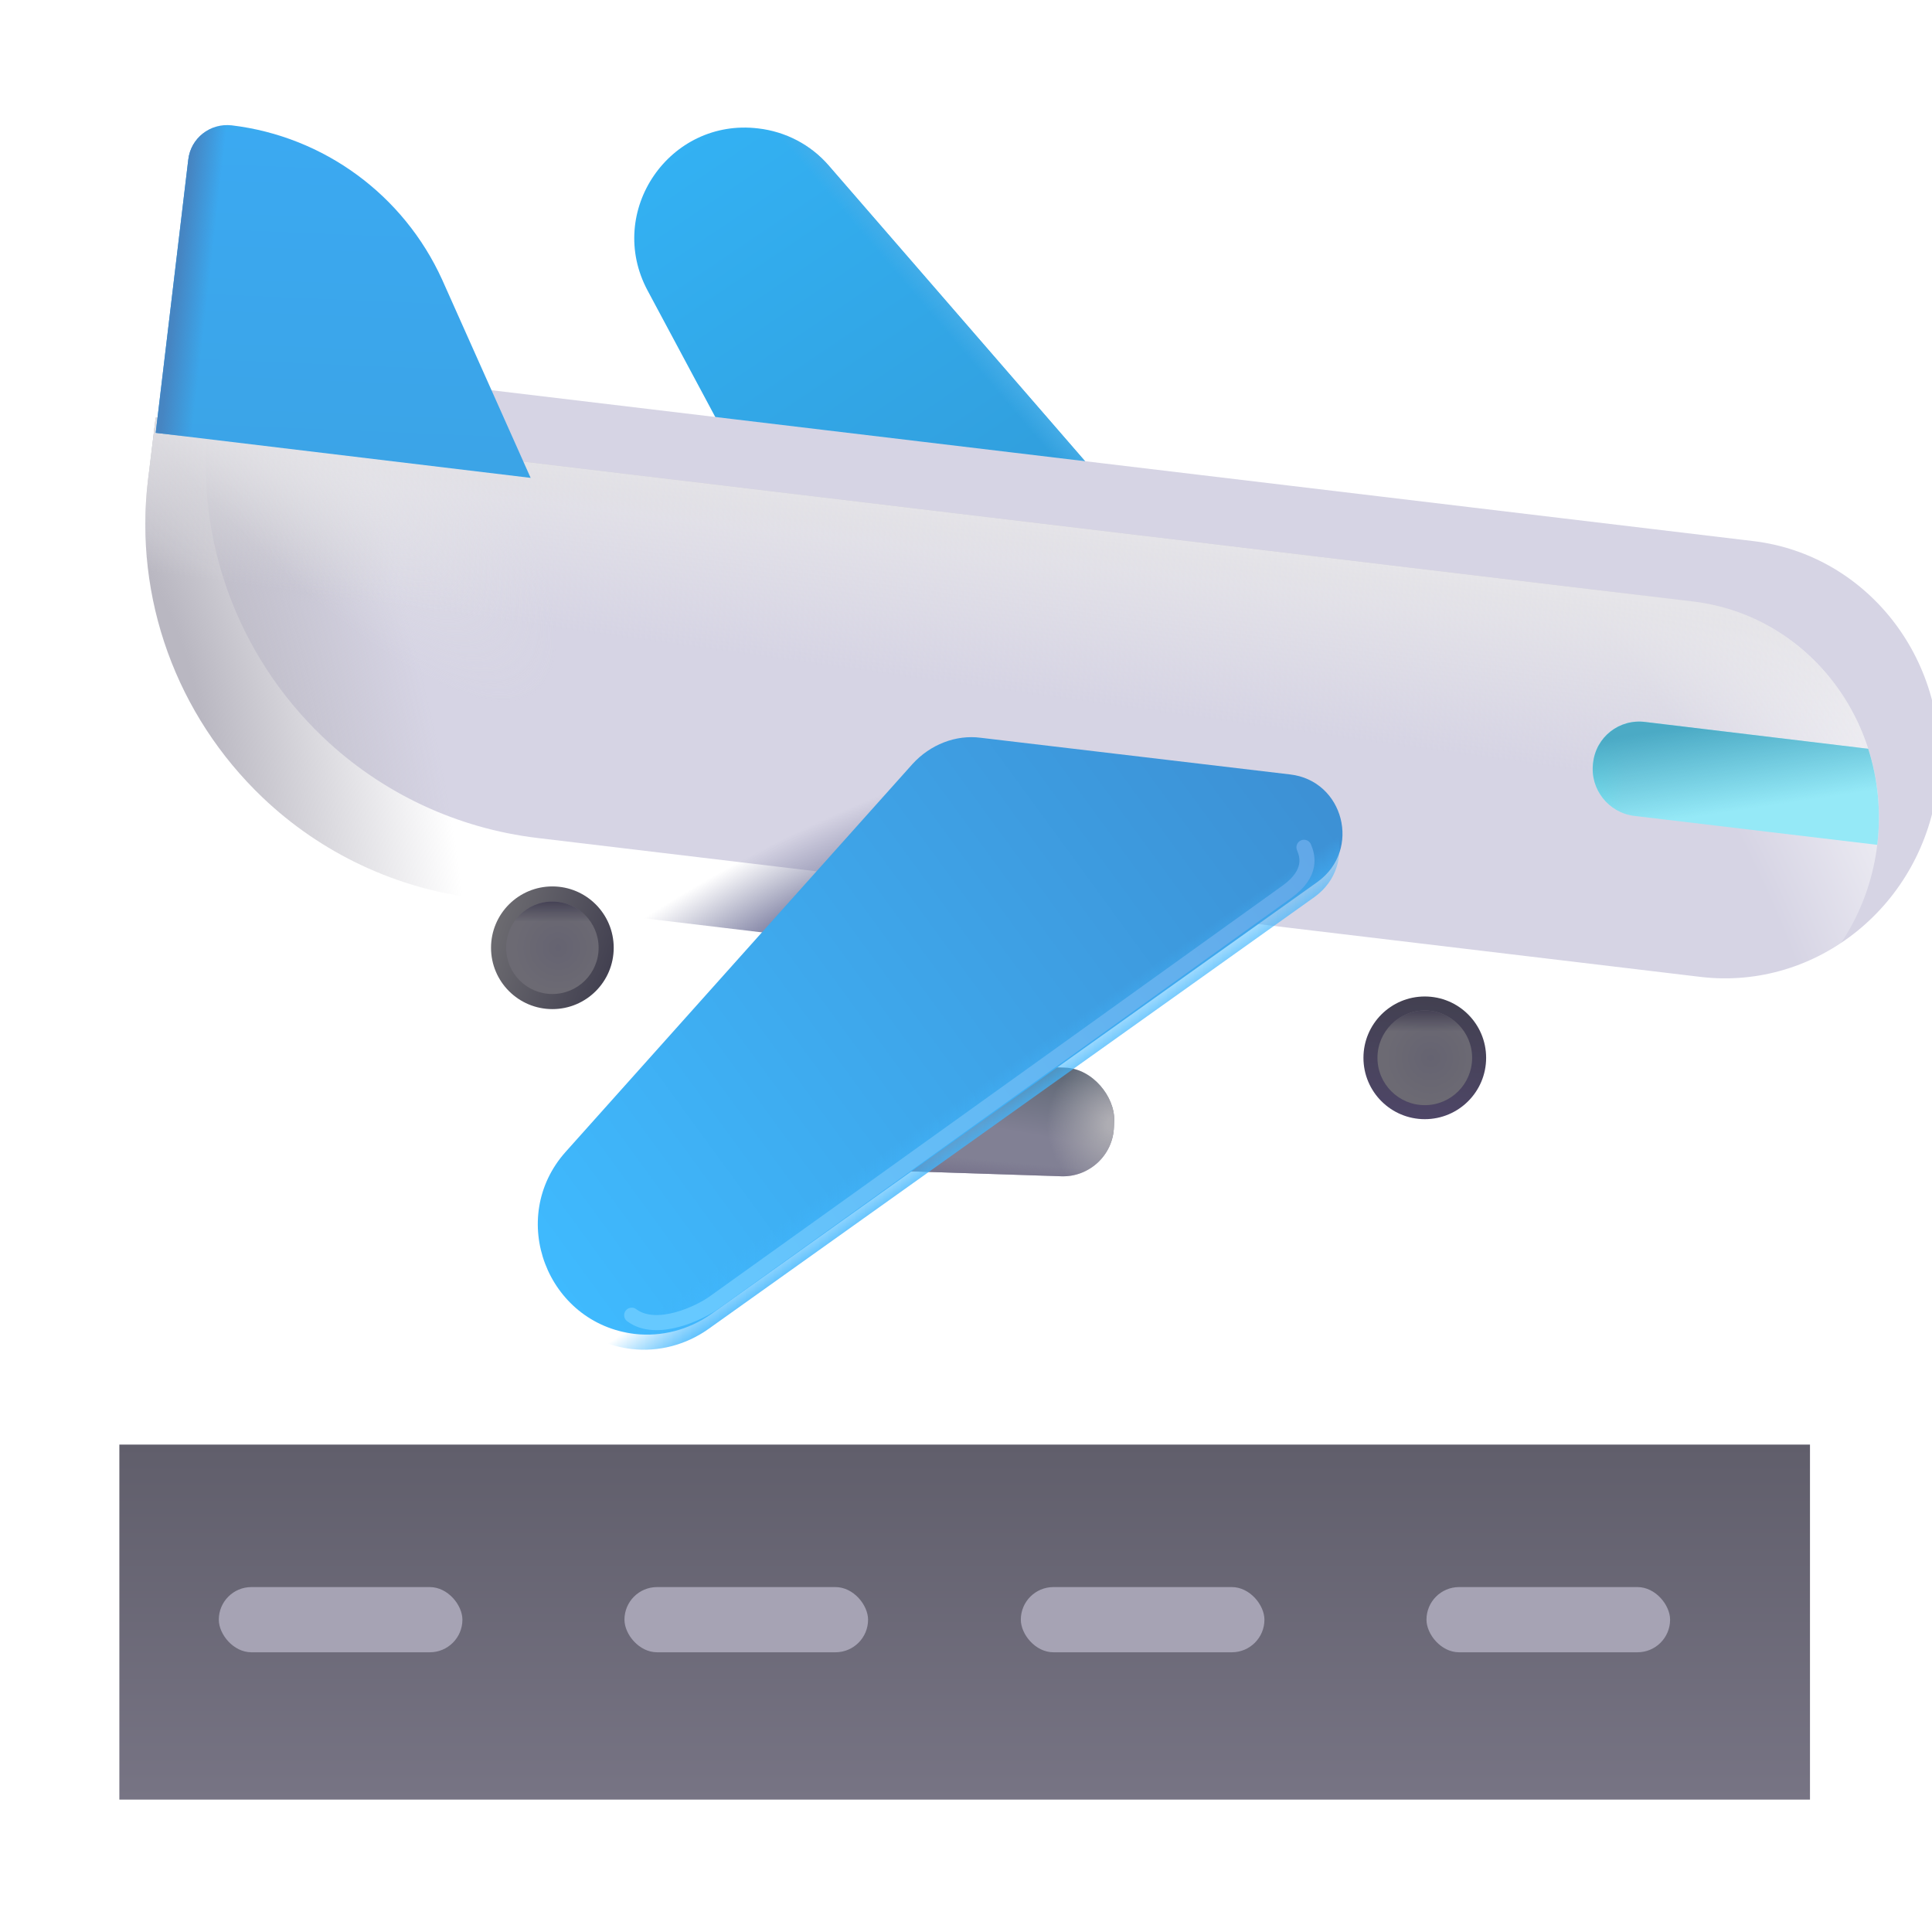
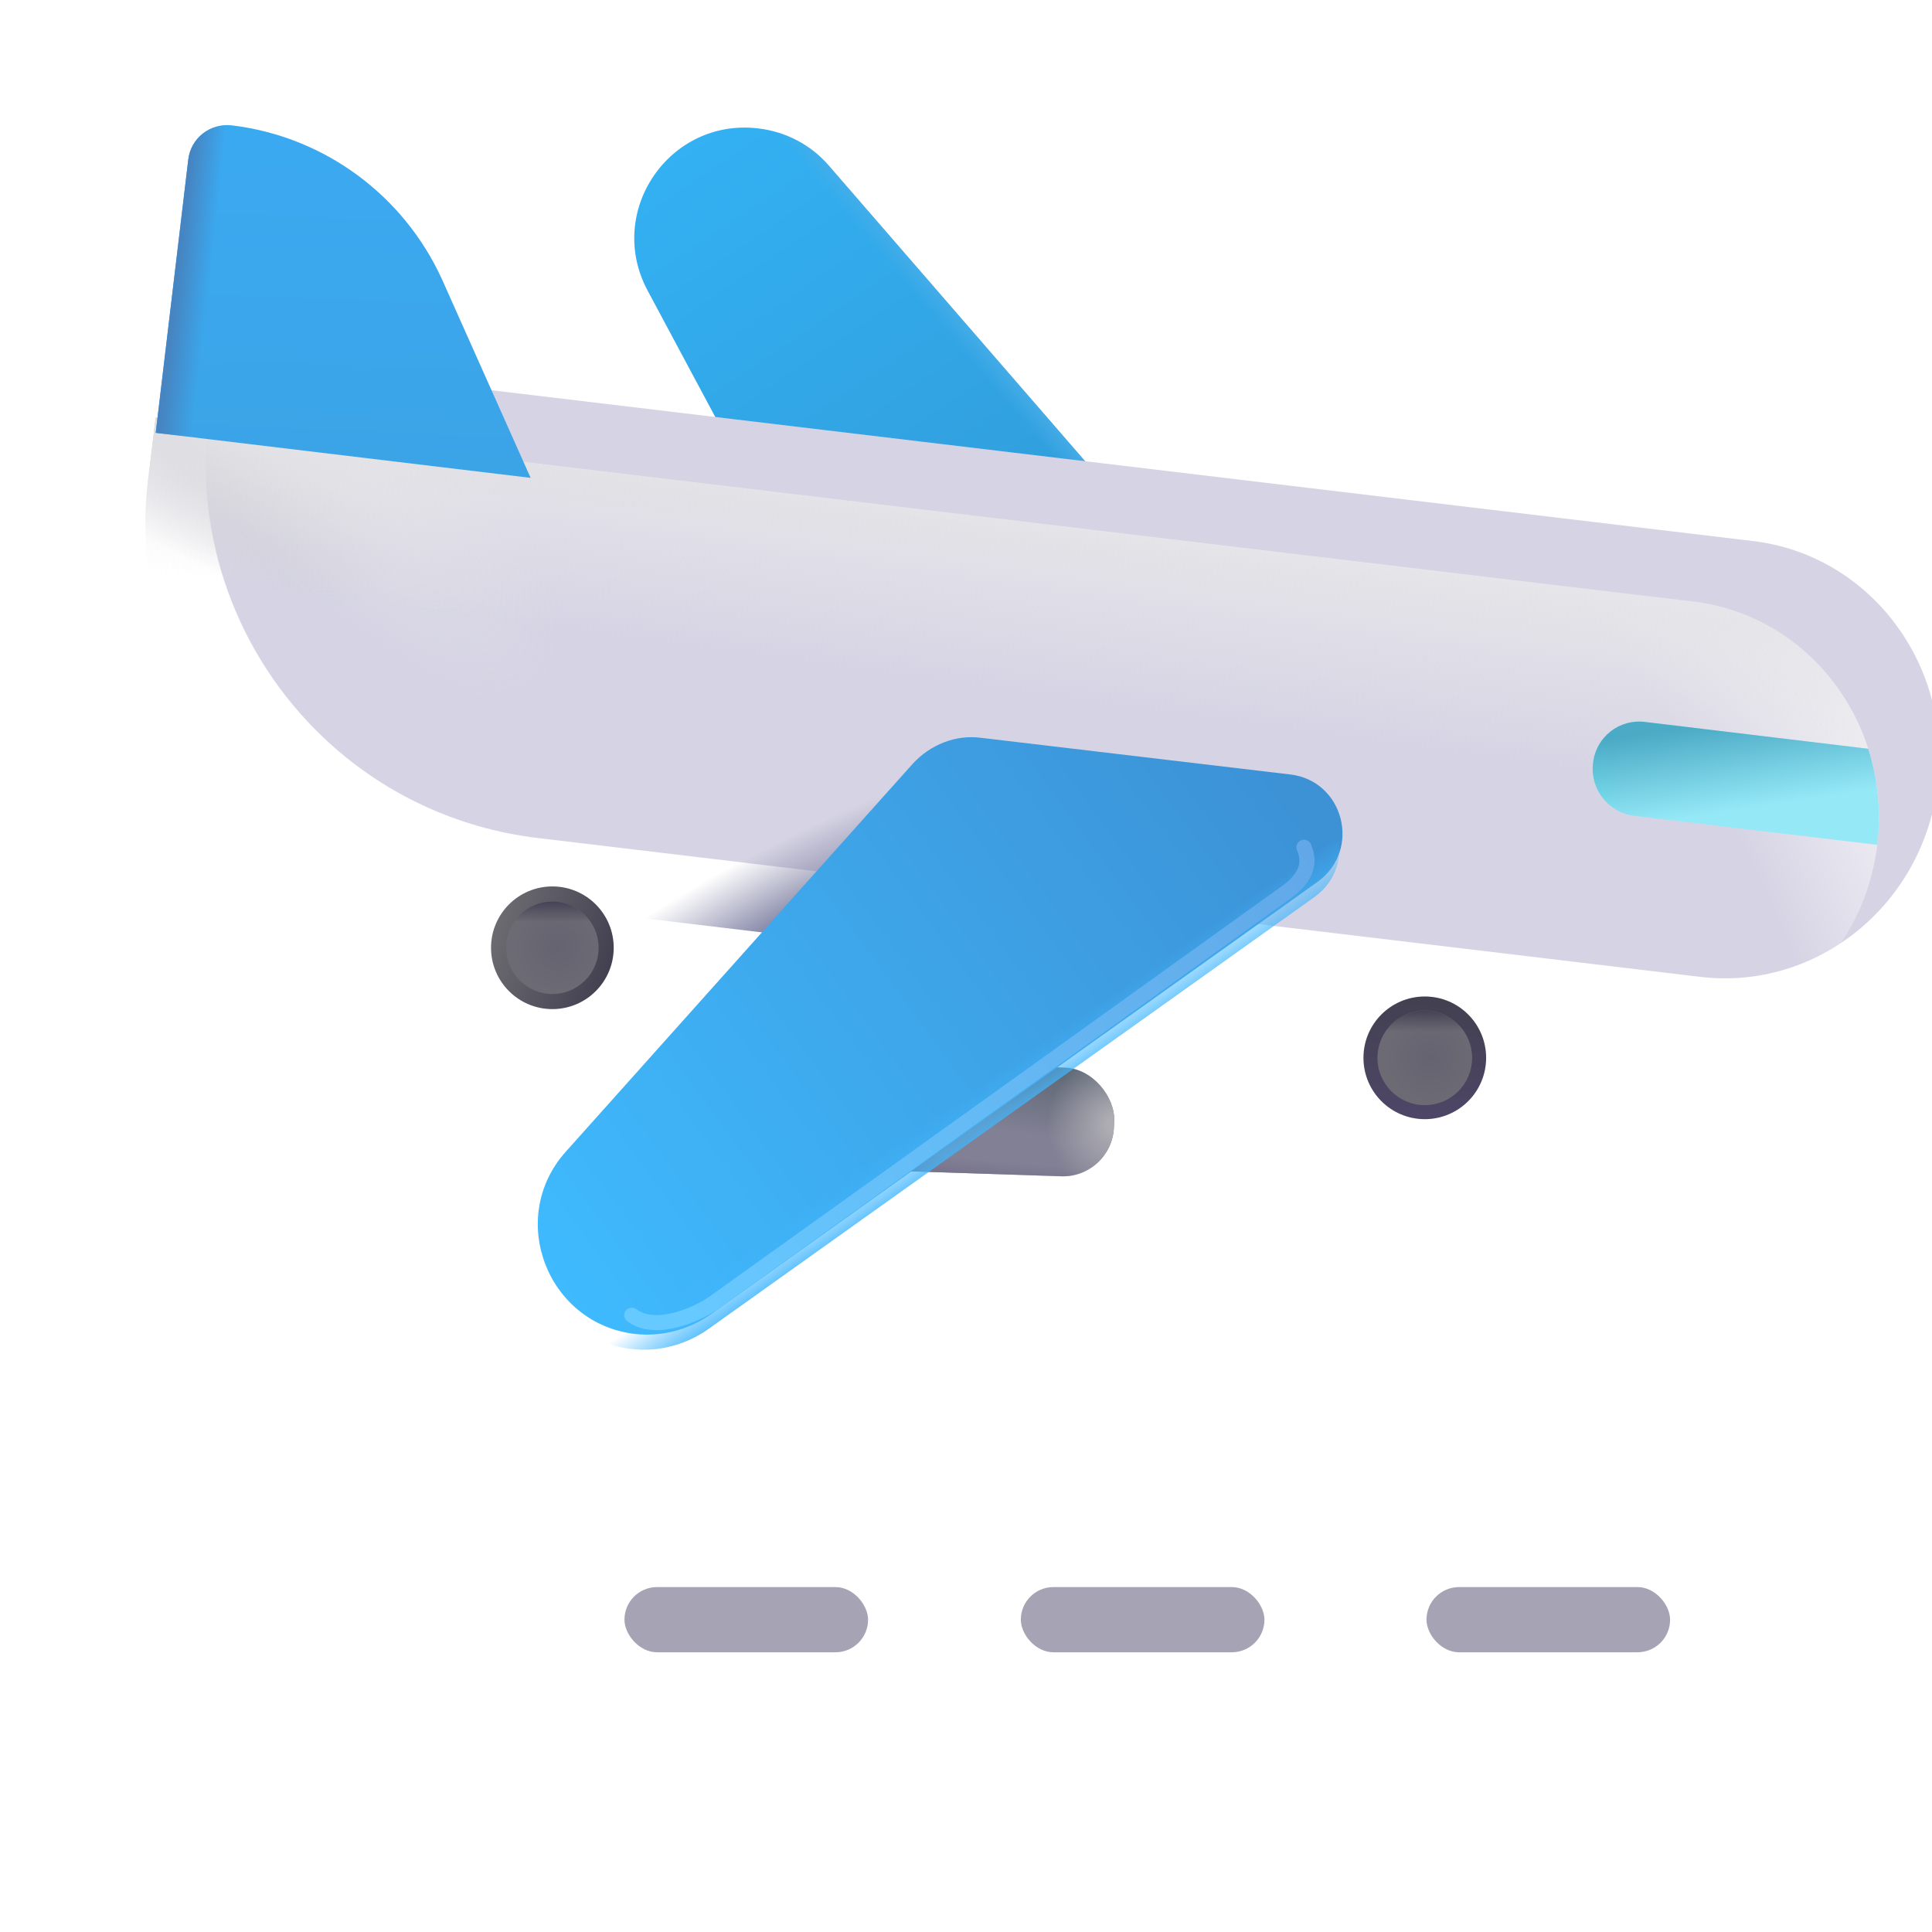
<svg xmlns="http://www.w3.org/2000/svg" width="32" height="32" viewBox="0 0 32 32" fill="none">
  <g clip-path="url(#clip0_18_12656)">
    <circle cx="9.149" cy="15.698" r="1.016" fill="url(#paint0_linear_18_12656)" />
    <g filter="url(#filter0_f_18_12656)">
      <circle cx="9.149" cy="15.698" r="0.766" fill="url(#paint1_radial_18_12656)" />
      <circle cx="9.149" cy="15.698" r="0.766" fill="url(#paint2_linear_18_12656)" />
    </g>
    <circle cx="23.599" cy="17.521" r="1.016" fill="url(#paint3_linear_18_12656)" />
    <g filter="url(#filter1_f_18_12656)">
      <circle cx="23.599" cy="17.521" r="0.784" fill="url(#paint4_radial_18_12656)" />
      <circle cx="23.599" cy="17.521" r="0.784" fill="url(#paint5_linear_18_12656)" />
    </g>
    <rect x="13.968" y="17.562" width="4.516" height="1.801" rx="0.844" transform="rotate(1.887 13.968 17.562)" fill="url(#paint6_linear_18_12656)" />
    <rect x="13.968" y="17.562" width="4.516" height="1.801" rx="0.844" transform="rotate(1.887 13.968 17.562)" fill="url(#paint7_linear_18_12656)" />
    <rect x="13.968" y="17.562" width="4.516" height="1.801" rx="0.844" transform="rotate(1.887 13.968 17.562)" fill="url(#paint8_radial_18_12656)" />
    <rect x="14.995" y="7.789" width="4.516" height="1.801" rx="0.844" transform="rotate(1.887 14.995 7.789)" fill="url(#paint9_linear_18_12656)" />
    <rect x="14.995" y="7.789" width="4.516" height="1.801" rx="0.844" transform="rotate(1.887 14.995 7.789)" fill="url(#paint10_linear_18_12656)" />
    <rect x="14.995" y="7.789" width="4.516" height="1.801" rx="0.844" transform="rotate(1.887 14.995 7.789)" fill="url(#paint11_radial_18_12656)" />
-     <rect x="1.977" y="23.927" width="28.002" height="5.88" fill="url(#paint12_linear_18_12656)" />
    <g filter="url(#filter2_i_18_12656)">
      <path d="M15.156 13.489L23.564 14.488L13.726 3.142C13.428 2.797 13.008 2.578 12.558 2.527C11.09 2.35 10.025 3.901 10.726 5.212L15.156 13.489Z" fill="url(#paint13_linear_18_12656)" />
      <path d="M15.156 13.489L23.564 14.488L13.726 3.142C13.428 2.797 13.008 2.578 12.558 2.527C11.09 2.35 10.025 3.901 10.726 5.212L15.156 13.489Z" fill="url(#paint14_linear_18_12656)" />
    </g>
    <g filter="url(#filter3_i_18_12656)">
      <path d="M2.579 6.918L2.452 7.945C2.215 9.904 2.923 11.848 4.349 13.209C5.323 14.137 6.568 14.721 7.905 14.88L27.17 17.181C29.097 17.407 30.855 15.985 31.094 13.987C31.333 11.99 29.958 10.187 28.031 9.961L2.579 6.918Z" fill="#D6D4E4" />
    </g>
    <path d="M2.579 6.918L2.452 7.945C2.215 9.904 2.923 11.848 4.349 13.209C5.323 14.137 6.568 14.721 7.905 14.88L27.17 17.181C29.097 17.407 30.855 15.985 31.094 13.987C31.333 11.99 29.958 10.187 28.031 9.961L2.579 6.918Z" fill="url(#paint15_radial_18_12656)" />
    <path d="M2.579 6.918L2.452 7.945C2.215 9.904 2.923 11.848 4.349 13.209C5.323 14.137 6.568 14.721 7.905 14.88L27.17 17.181C29.097 17.407 30.855 15.985 31.094 13.987C31.333 11.99 29.958 10.187 28.031 9.961L2.579 6.918Z" fill="url(#paint16_linear_18_12656)" />
    <path d="M2.579 6.918L2.452 7.945C2.215 9.904 2.923 11.848 4.349 13.209C5.323 14.137 6.568 14.721 7.905 14.88L27.17 17.181C29.097 17.407 30.855 15.985 31.094 13.987C31.333 11.99 29.958 10.187 28.031 9.961L2.579 6.918Z" fill="url(#paint17_radial_18_12656)" />
    <path d="M2.579 6.918L2.452 7.945C2.215 9.904 2.923 11.848 4.349 13.209C5.323 14.137 6.568 14.721 7.905 14.88L27.17 17.181C29.097 17.407 30.855 15.985 31.094 13.987C31.333 11.99 29.958 10.187 28.031 9.961L2.579 6.918Z" fill="url(#paint18_radial_18_12656)" />
-     <path d="M2.579 6.918L2.452 7.945C2.215 9.904 2.923 11.848 4.349 13.209C5.323 14.137 6.568 14.721 7.905 14.88L27.17 17.181C29.097 17.407 30.855 15.985 31.094 13.987C31.333 11.99 29.958 10.187 28.031 9.961L2.579 6.918Z" fill="url(#paint19_radial_18_12656)" />
    <path d="M2.579 6.918L2.452 7.945C2.215 9.904 2.923 11.848 4.349 13.209C5.323 14.137 6.568 14.721 7.905 14.88L27.17 17.181C29.097 17.407 30.855 15.985 31.094 13.987C31.333 11.99 29.958 10.187 28.031 9.961L2.579 6.918Z" fill="url(#paint20_radial_18_12656)" />
    <path d="M2.579 6.918L2.452 7.945C2.215 9.904 2.923 11.848 4.349 13.209C5.323 14.137 6.568 14.721 7.905 14.88L27.17 17.181C29.097 17.407 30.855 15.985 31.094 13.987C31.333 11.99 29.958 10.187 28.031 9.961L2.579 6.918Z" fill="url(#paint21_linear_18_12656)" />
    <path fill-rule="evenodd" clip-rule="evenodd" d="M30.943 12.402L27.257 11.959C26.821 11.9 26.43 12.208 26.386 12.643C26.333 13.07 26.641 13.461 27.069 13.514L31.093 13.993C31.093 13.991 31.093 13.989 31.094 13.988C31.16 13.434 31.102 12.896 30.943 12.402Z" fill="url(#paint22_linear_18_12656)" />
    <path fill-rule="evenodd" clip-rule="evenodd" d="M30.943 12.402L27.257 11.959C26.821 11.9 26.43 12.208 26.386 12.643C26.333 13.07 26.641 13.461 27.069 13.514L31.093 13.993C31.093 13.991 31.093 13.989 31.094 13.988C31.16 13.434 31.102 12.896 30.943 12.402Z" fill="url(#paint23_linear_18_12656)" />
    <g filter="url(#filter4_i_18_12656)">
      <path d="M8.789 7.665L7.322 4.379C6.685 2.981 5.369 2.01 3.838 1.826C3.481 1.786 3.158 2.039 3.118 2.396L2.579 6.919L8.789 7.665Z" fill="url(#paint24_linear_18_12656)" />
      <path d="M8.789 7.665L7.322 4.379C6.685 2.981 5.369 2.01 3.838 1.826C3.481 1.786 3.158 2.039 3.118 2.396L2.579 6.919L8.789 7.665Z" fill="url(#paint25_linear_18_12656)" />
    </g>
    <g filter="url(#filter5_i_18_12656)">
      <path d="M16.195 12.47L21.317 13.077C22.208 13.179 22.505 14.327 21.774 14.856L11.73 22.015C11.36 22.276 10.908 22.395 10.463 22.344C9.008 22.17 8.341 20.421 9.32 19.327L15.066 12.902C15.358 12.583 15.78 12.415 16.195 12.47Z" fill="url(#paint26_linear_18_12656)" />
    </g>
    <path d="M16.195 12.47L21.317 13.077C22.208 13.179 22.505 14.327 21.774 14.856L11.73 22.015C11.36 22.276 10.908 22.395 10.463 22.344C9.008 22.17 8.341 20.421 9.32 19.327L15.066 12.902C15.358 12.583 15.78 12.415 16.195 12.47Z" fill="url(#paint27_linear_18_12656)" />
-     <rect x="3.624" y="26.287" width="4.035" height="1.08" rx="0.54" fill="#A6A3B4" />
    <rect x="10.343" y="26.287" width="4.035" height="1.08" rx="0.54" fill="#A6A3B4" />
    <rect x="16.908" y="26.287" width="4.035" height="1.08" rx="0.54" fill="#A6A3B4" />
    <rect x="23.627" y="26.287" width="4.035" height="1.08" rx="0.54" fill="#A6A3B4" />
    <g filter="url(#filter6_f_18_12656)">
      <path d="M21.598 14.034C21.658 14.175 21.743 14.464 21.315 14.771C20.888 15.078 14.861 19.405 11.846 21.561C11.598 21.746 10.873 22.091 10.463 21.784" stroke="url(#paint28_linear_18_12656)" stroke-width="0.25" stroke-linecap="round" />
    </g>
  </g>
  <defs>
    <filter id="filter0_f_18_12656" x="8.134" y="14.683" width="2.031" height="2.031" filterUnits="userSpaceOnUse" color-interpolation-filters="sRGB">
      <feFlood flood-opacity="0" result="BackgroundImageFix" />
      <feBlend mode="normal" in="SourceGraphic" in2="BackgroundImageFix" result="shape" />
      <feGaussianBlur stdDeviation="0.125" result="effect1_foregroundBlur_18_12656" />
    </filter>
    <filter id="filter1_f_18_12656" x="22.565" y="16.487" width="2.068" height="2.068" filterUnits="userSpaceOnUse" color-interpolation-filters="sRGB">
      <feFlood flood-opacity="0" result="BackgroundImageFix" />
      <feBlend mode="normal" in="SourceGraphic" in2="BackgroundImageFix" result="shape" />
      <feGaussianBlur stdDeviation="0.125" result="effect1_foregroundBlur_18_12656" />
    </filter>
    <filter id="filter2_i_18_12656" x="10.505" y="2.113" width="13.058" height="12.375" filterUnits="userSpaceOnUse" color-interpolation-filters="sRGB">
      <feFlood flood-opacity="0" result="BackgroundImageFix" />
      <feBlend mode="normal" in="SourceGraphic" in2="BackgroundImageFix" result="shape" />
      <feColorMatrix in="SourceAlpha" type="matrix" values="0 0 0 0 0 0 0 0 0 0 0 0 0 0 0 0 0 0 127 0" result="hardAlpha" />
      <feOffset dy="-0.4" />
      <feGaussianBlur stdDeviation="0.2" />
      <feComposite in2="hardAlpha" operator="arithmetic" k2="-1" k3="1" />
      <feColorMatrix type="matrix" values="0 0 0 0 0.275 0 0 0 0 0.486 0 0 0 0 0.725 0 0 0 1 0" />
      <feBlend mode="normal" in2="shape" result="effect1_innerShadow_18_12656" />
    </filter>
    <filter id="filter3_i_18_12656" x="2.407" y="5.918" width="29.714" height="11.286" filterUnits="userSpaceOnUse" color-interpolation-filters="sRGB">
      <feFlood flood-opacity="0" result="BackgroundImageFix" />
      <feBlend mode="normal" in="SourceGraphic" in2="BackgroundImageFix" result="shape" />
      <feColorMatrix in="SourceAlpha" type="matrix" values="0 0 0 0 0 0 0 0 0 0 0 0 0 0 0 0 0 0 127 0" result="hardAlpha" />
      <feOffset dx="1" dy="-1" />
      <feGaussianBlur stdDeviation="1" />
      <feComposite in2="hardAlpha" operator="arithmetic" k2="-1" k3="1" />
      <feColorMatrix type="matrix" values="0 0 0 0 0.537 0 0 0 0 0.498 0 0 0 0 0.678 0 0 0 1 0" />
      <feBlend mode="normal" in2="shape" result="effect1_innerShadow_18_12656" />
    </filter>
    <filter id="filter4_i_18_12656" x="2.579" y="1.822" width="6.21" height="6.093" filterUnits="userSpaceOnUse" color-interpolation-filters="sRGB">
      <feFlood flood-opacity="0" result="BackgroundImageFix" />
      <feBlend mode="normal" in="SourceGraphic" in2="BackgroundImageFix" result="shape" />
      <feColorMatrix in="SourceAlpha" type="matrix" values="0 0 0 0 0 0 0 0 0 0 0 0 0 0 0 0 0 0 127 0" result="hardAlpha" />
      <feOffset dy="0.25" />
      <feGaussianBlur stdDeviation="0.125" />
      <feComposite in2="hardAlpha" operator="arithmetic" k2="-1" k3="1" />
      <feColorMatrix type="matrix" values="0 0 0 0 0.302 0 0 0 0 0.753 0 0 0 0 1 0 0 0 1 0" />
      <feBlend mode="normal" in2="shape" result="effect1_innerShadow_18_12656" />
    </filter>
    <filter id="filter5_i_18_12656" x="8.857" y="12.21" width="13.378" height="10.146" filterUnits="userSpaceOnUse" color-interpolation-filters="sRGB">
      <feFlood flood-opacity="0" result="BackgroundImageFix" />
      <feBlend mode="normal" in="SourceGraphic" in2="BackgroundImageFix" result="shape" />
      <feColorMatrix in="SourceAlpha" type="matrix" values="0 0 0 0 0 0 0 0 0 0 0 0 0 0 0 0 0 0 127 0" result="hardAlpha" />
      <feOffset dx="0.05" dy="-0.25" />
      <feGaussianBlur stdDeviation="0.25" />
      <feComposite in2="hardAlpha" operator="arithmetic" k2="-1" k3="1" />
      <feColorMatrix type="matrix" values="0 0 0 0 0.184 0 0 0 0 0.439 0 0 0 0 0.784 0 0 0 1 0" />
      <feBlend mode="normal" in2="shape" result="effect1_innerShadow_18_12656" />
    </filter>
    <filter id="filter6_f_18_12656" x="9.938" y="13.509" width="12.234" height="8.922" filterUnits="userSpaceOnUse" color-interpolation-filters="sRGB">
      <feFlood flood-opacity="0" result="BackgroundImageFix" />
      <feBlend mode="normal" in="SourceGraphic" in2="BackgroundImageFix" result="shape" />
      <feGaussianBlur stdDeviation="0.2" result="effect1_foregroundBlur_18_12656" />
    </filter>
    <linearGradient id="paint0_linear_18_12656" x1="10.124" y1="16.058" x2="8.134" y2="15.378" gradientUnits="userSpaceOnUse">
      <stop stop-color="#424050" />
      <stop offset="1" stop-color="#6D6C71" />
    </linearGradient>
    <radialGradient id="paint1_radial_18_12656" cx="0" cy="0" r="1" gradientUnits="userSpaceOnUse" gradientTransform="translate(9.243 15.698) rotate(-22.636) scale(0.728)">
      <stop stop-color="#656371" />
      <stop offset="1" stop-color="#6C6A73" />
    </radialGradient>
    <linearGradient id="paint2_linear_18_12656" x1="9.149" y1="14.933" x2="9.149" y2="15.268" gradientUnits="userSpaceOnUse">
      <stop stop-color="#454255" />
      <stop offset="1" stop-color="#454255" stop-opacity="0" />
    </linearGradient>
    <linearGradient id="paint3_linear_18_12656" x1="23.796" y1="16.506" x2="23.599" y2="18.537" gradientUnits="userSpaceOnUse">
      <stop stop-color="#424050" />
      <stop offset="1" stop-color="#4E4667" />
    </linearGradient>
    <radialGradient id="paint4_radial_18_12656" cx="0" cy="0" r="1" gradientUnits="userSpaceOnUse" gradientTransform="translate(23.695 17.521) rotate(-22.636) scale(0.745)">
      <stop stop-color="#656371" />
      <stop offset="1" stop-color="#6C6A73" />
    </radialGradient>
    <linearGradient id="paint5_linear_18_12656" x1="23.599" y1="16.737" x2="23.599" y2="17.081" gradientUnits="userSpaceOnUse">
      <stop stop-color="#454255" />
      <stop offset="1" stop-color="#454255" stop-opacity="0" />
    </linearGradient>
    <linearGradient id="paint6_linear_18_12656" x1="16.484" y1="17.567" x2="16.226" y2="19.363" gradientUnits="userSpaceOnUse">
      <stop stop-color="#626A78" />
      <stop offset="0.562" stop-color="#818094" />
    </linearGradient>
    <linearGradient id="paint7_linear_18_12656" x1="16.618" y1="19.481" x2="16.636" y2="19.152" gradientUnits="userSpaceOnUse">
      <stop stop-color="#75708A" />
      <stop offset="1" stop-color="#75708A" stop-opacity="0" />
    </linearGradient>
    <radialGradient id="paint8_radial_18_12656" cx="0" cy="0" r="1" gradientUnits="userSpaceOnUse" gradientTransform="translate(18.485 18.477) rotate(179.625) scale(1.106 1.185)">
      <stop offset="0.104" stop-color="#AEADB3" />
      <stop offset="1" stop-color="#AEADB3" stop-opacity="0" />
    </radialGradient>
    <linearGradient id="paint9_linear_18_12656" x1="17.511" y1="7.793" x2="17.253" y2="9.59" gradientUnits="userSpaceOnUse">
      <stop stop-color="#626A78" />
      <stop offset="0.562" stop-color="#818094" />
    </linearGradient>
    <linearGradient id="paint10_linear_18_12656" x1="17.644" y1="9.708" x2="17.663" y2="9.378" gradientUnits="userSpaceOnUse">
      <stop stop-color="#75708A" />
      <stop offset="1" stop-color="#75708A" stop-opacity="0" />
    </linearGradient>
    <radialGradient id="paint11_radial_18_12656" cx="0" cy="0" r="1" gradientUnits="userSpaceOnUse" gradientTransform="translate(20.088 8.763) rotate(177.789) scale(1.44 1.543)">
      <stop offset="0.104" stop-color="#AEADB3" />
      <stop offset="1" stop-color="#AEADB3" stop-opacity="0" />
    </radialGradient>
    <linearGradient id="paint12_linear_18_12656" x1="15.977" y1="23.927" x2="15.977" y2="29.808" gradientUnits="userSpaceOnUse">
      <stop stop-color="#605E6B" />
      <stop offset="1" stop-color="#777484" />
    </linearGradient>
    <linearGradient id="paint13_linear_18_12656" x1="16.596" y1="9.788" x2="11.671" y2="2.495" gradientUnits="userSpaceOnUse">
      <stop stop-color="#319DDB" />
      <stop offset="1" stop-color="#33B1F3" />
    </linearGradient>
    <linearGradient id="paint14_linear_18_12656" x1="16.846" y1="6.565" x2="16.495" y2="6.865" gradientUnits="userSpaceOnUse">
      <stop stop-color="#49AEE8" />
      <stop offset="1" stop-color="#49AEE8" stop-opacity="0" />
    </linearGradient>
    <radialGradient id="paint15_radial_18_12656" cx="0" cy="0" r="1" gradientUnits="userSpaceOnUse" gradientTransform="translate(9.108 23.933) rotate(-32.122) scale(25.977 26.633)">
      <stop offset="0.847" stop-color="white" stop-opacity="0" />
      <stop offset="1" stop-color="white" />
    </radialGradient>
    <linearGradient id="paint16_linear_18_12656" x1="15.734" y1="7.588" x2="15.565" y2="9.08" gradientUnits="userSpaceOnUse">
      <stop stop-color="#B6B6B7" />
      <stop offset="1" stop-color="#B6B6B7" stop-opacity="0" />
    </linearGradient>
    <radialGradient id="paint17_radial_18_12656" cx="0" cy="0" r="1" gradientUnits="userSpaceOnUse" gradientTransform="translate(13.194 15.353) rotate(152.341) scale(5.887 1.399)">
      <stop offset="0.087" stop-color="#7F81A3" />
      <stop offset="1" stop-color="#7F81A3" stop-opacity="0" />
    </radialGradient>
    <radialGradient id="paint18_radial_18_12656" cx="0" cy="0" r="1" gradientUnits="userSpaceOnUse" gradientTransform="translate(2.773 6.975) rotate(35.548) scale(4.611 1.772)">
      <stop stop-color="#C2C2C8" />
      <stop offset="1" stop-color="#C2C2C8" stop-opacity="0" />
    </radialGradient>
    <radialGradient id="paint19_radial_18_12656" cx="0" cy="0" r="1" gradientUnits="userSpaceOnUse" gradientTransform="translate(2.233 11.472) rotate(-15.254) scale(4.664 12.778)">
      <stop offset="0.201" stop-color="#B9B7C1" />
      <stop offset="1" stop-color="#B9B7C1" stop-opacity="0" />
    </radialGradient>
    <radialGradient id="paint20_radial_18_12656" cx="0" cy="0" r="1" gradientUnits="userSpaceOnUse" gradientTransform="translate(3.983 5.37) rotate(51.023) scale(7.85 2.285)">
      <stop stop-color="#E1E1E5" />
      <stop offset="1" stop-color="#E1E1E5" stop-opacity="0" />
    </radialGradient>
    <linearGradient id="paint21_linear_18_12656" x1="17.264" y1="8.558" x2="16.858" y2="11.472" gradientUnits="userSpaceOnUse">
      <stop stop-color="#E6E5E9" />
      <stop offset="1" stop-color="#E6E5E9" stop-opacity="0" />
    </linearGradient>
    <linearGradient id="paint22_linear_18_12656" x1="26.288" y1="12.759" x2="32.548" y2="13.374" gradientUnits="userSpaceOnUse">
      <stop stop-color="#83F6FF" />
      <stop offset="0.1" stop-color="#95E9F7" />
    </linearGradient>
    <linearGradient id="paint23_linear_18_12656" x1="27.202" y1="11.12" x2="27.577" y2="13.605" gradientUnits="userSpaceOnUse">
      <stop offset="0.408" stop-color="#4BAAC5" />
      <stop offset="1" stop-color="#4BAAC5" stop-opacity="0" />
    </linearGradient>
    <linearGradient id="paint24_linear_18_12656" x1="5.704" y1="7.834" x2="5.945" y2="2.025" gradientUnits="userSpaceOnUse">
      <stop offset="0.072" stop-color="#3BA4E7" />
      <stop offset="1" stop-color="#3BA9F1" />
      <stop offset="1" stop-color="#3AAAF0" />
    </linearGradient>
    <linearGradient id="paint25_linear_18_12656" x1="2.806" y1="5.575" x2="3.326" y2="5.634" gradientUnits="userSpaceOnUse">
      <stop stop-color="#4685C2" />
      <stop offset="1" stop-color="#4685C2" stop-opacity="0" />
    </linearGradient>
    <linearGradient id="paint26_linear_18_12656" x1="21.376" y1="12.95" x2="8.981" y2="22.001" gradientUnits="userSpaceOnUse">
      <stop stop-color="#3D91D5" />
      <stop offset="1" stop-color="#3FBBFF" />
    </linearGradient>
    <linearGradient id="paint27_linear_18_12656" x1="16.575" y1="18.822" x2="16.065" y2="18.088" gradientUnits="userSpaceOnUse">
      <stop stop-color="#41B6FD" />
      <stop offset="1" stop-color="#41B6FD" stop-opacity="0" />
    </linearGradient>
    <linearGradient id="paint28_linear_18_12656" x1="21.812" y1="14.194" x2="11.263" y2="21.585" gradientUnits="userSpaceOnUse">
      <stop stop-color="#62A8E8" />
      <stop offset="1" stop-color="#66C9FF" />
    </linearGradient>
    <clipPath id="clip0_18_12656">
      <rect width="32" height="32" fill="white" />
    </clipPath>
  </defs>
</svg>